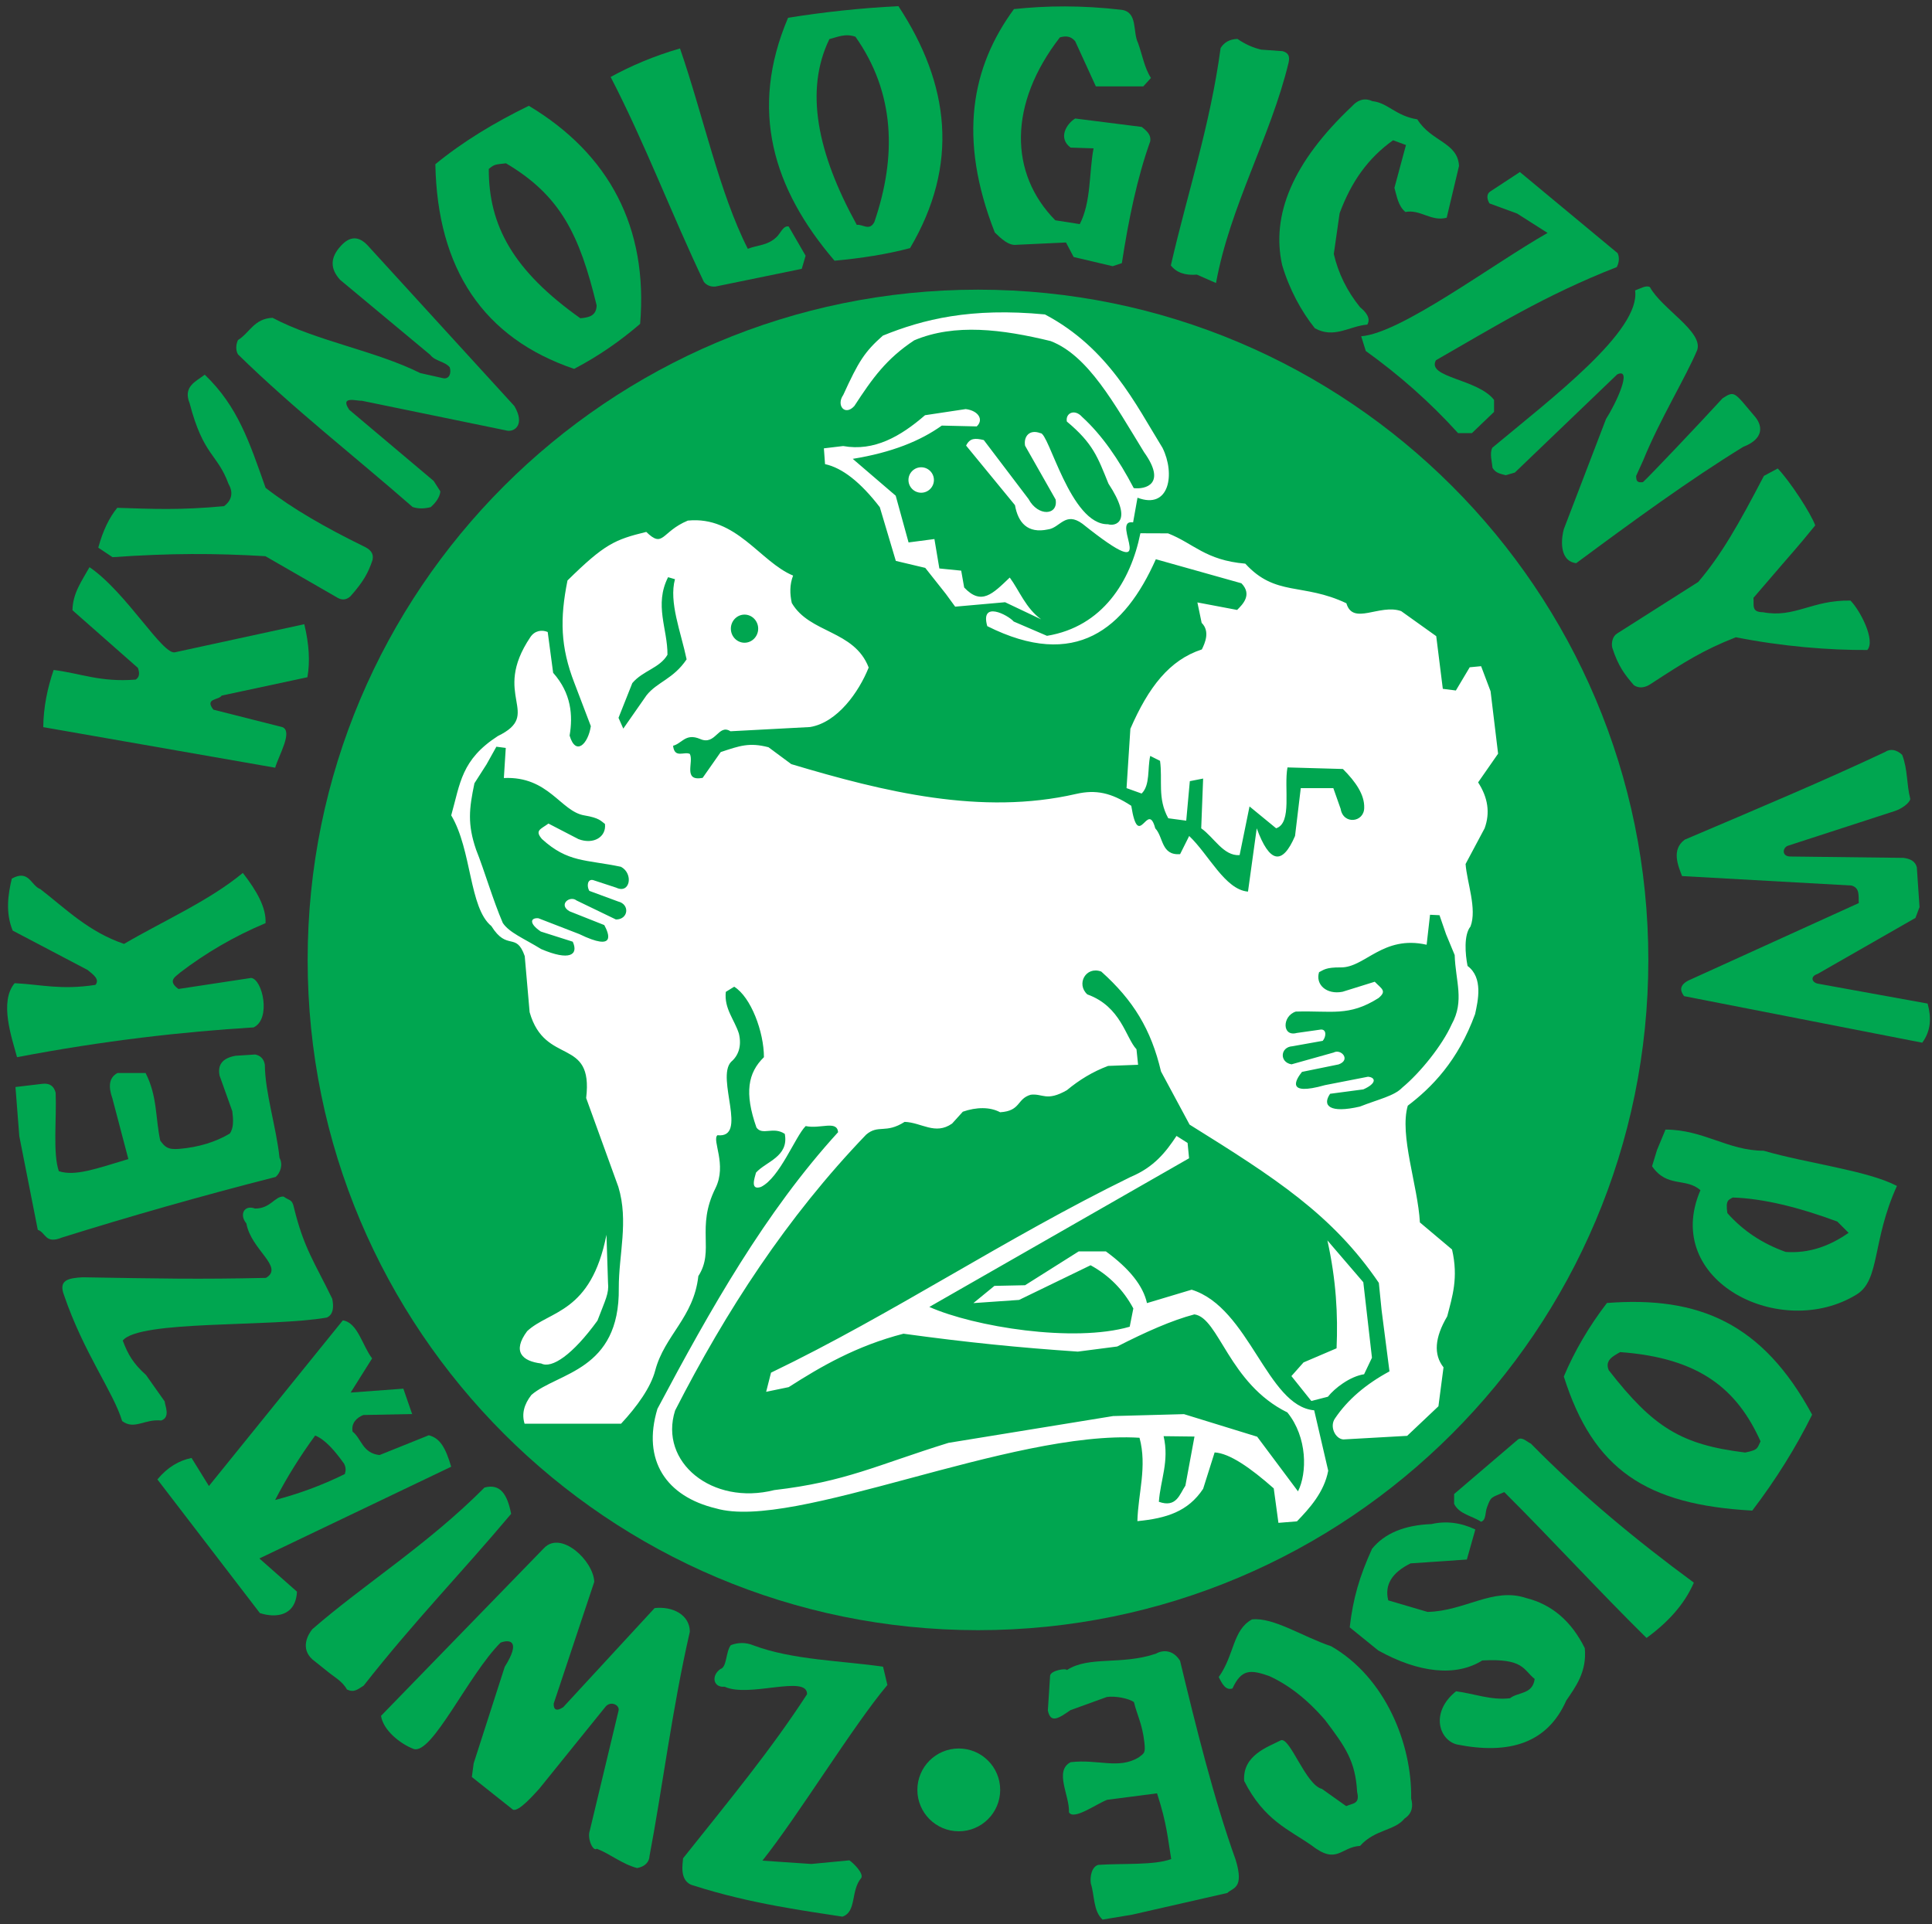
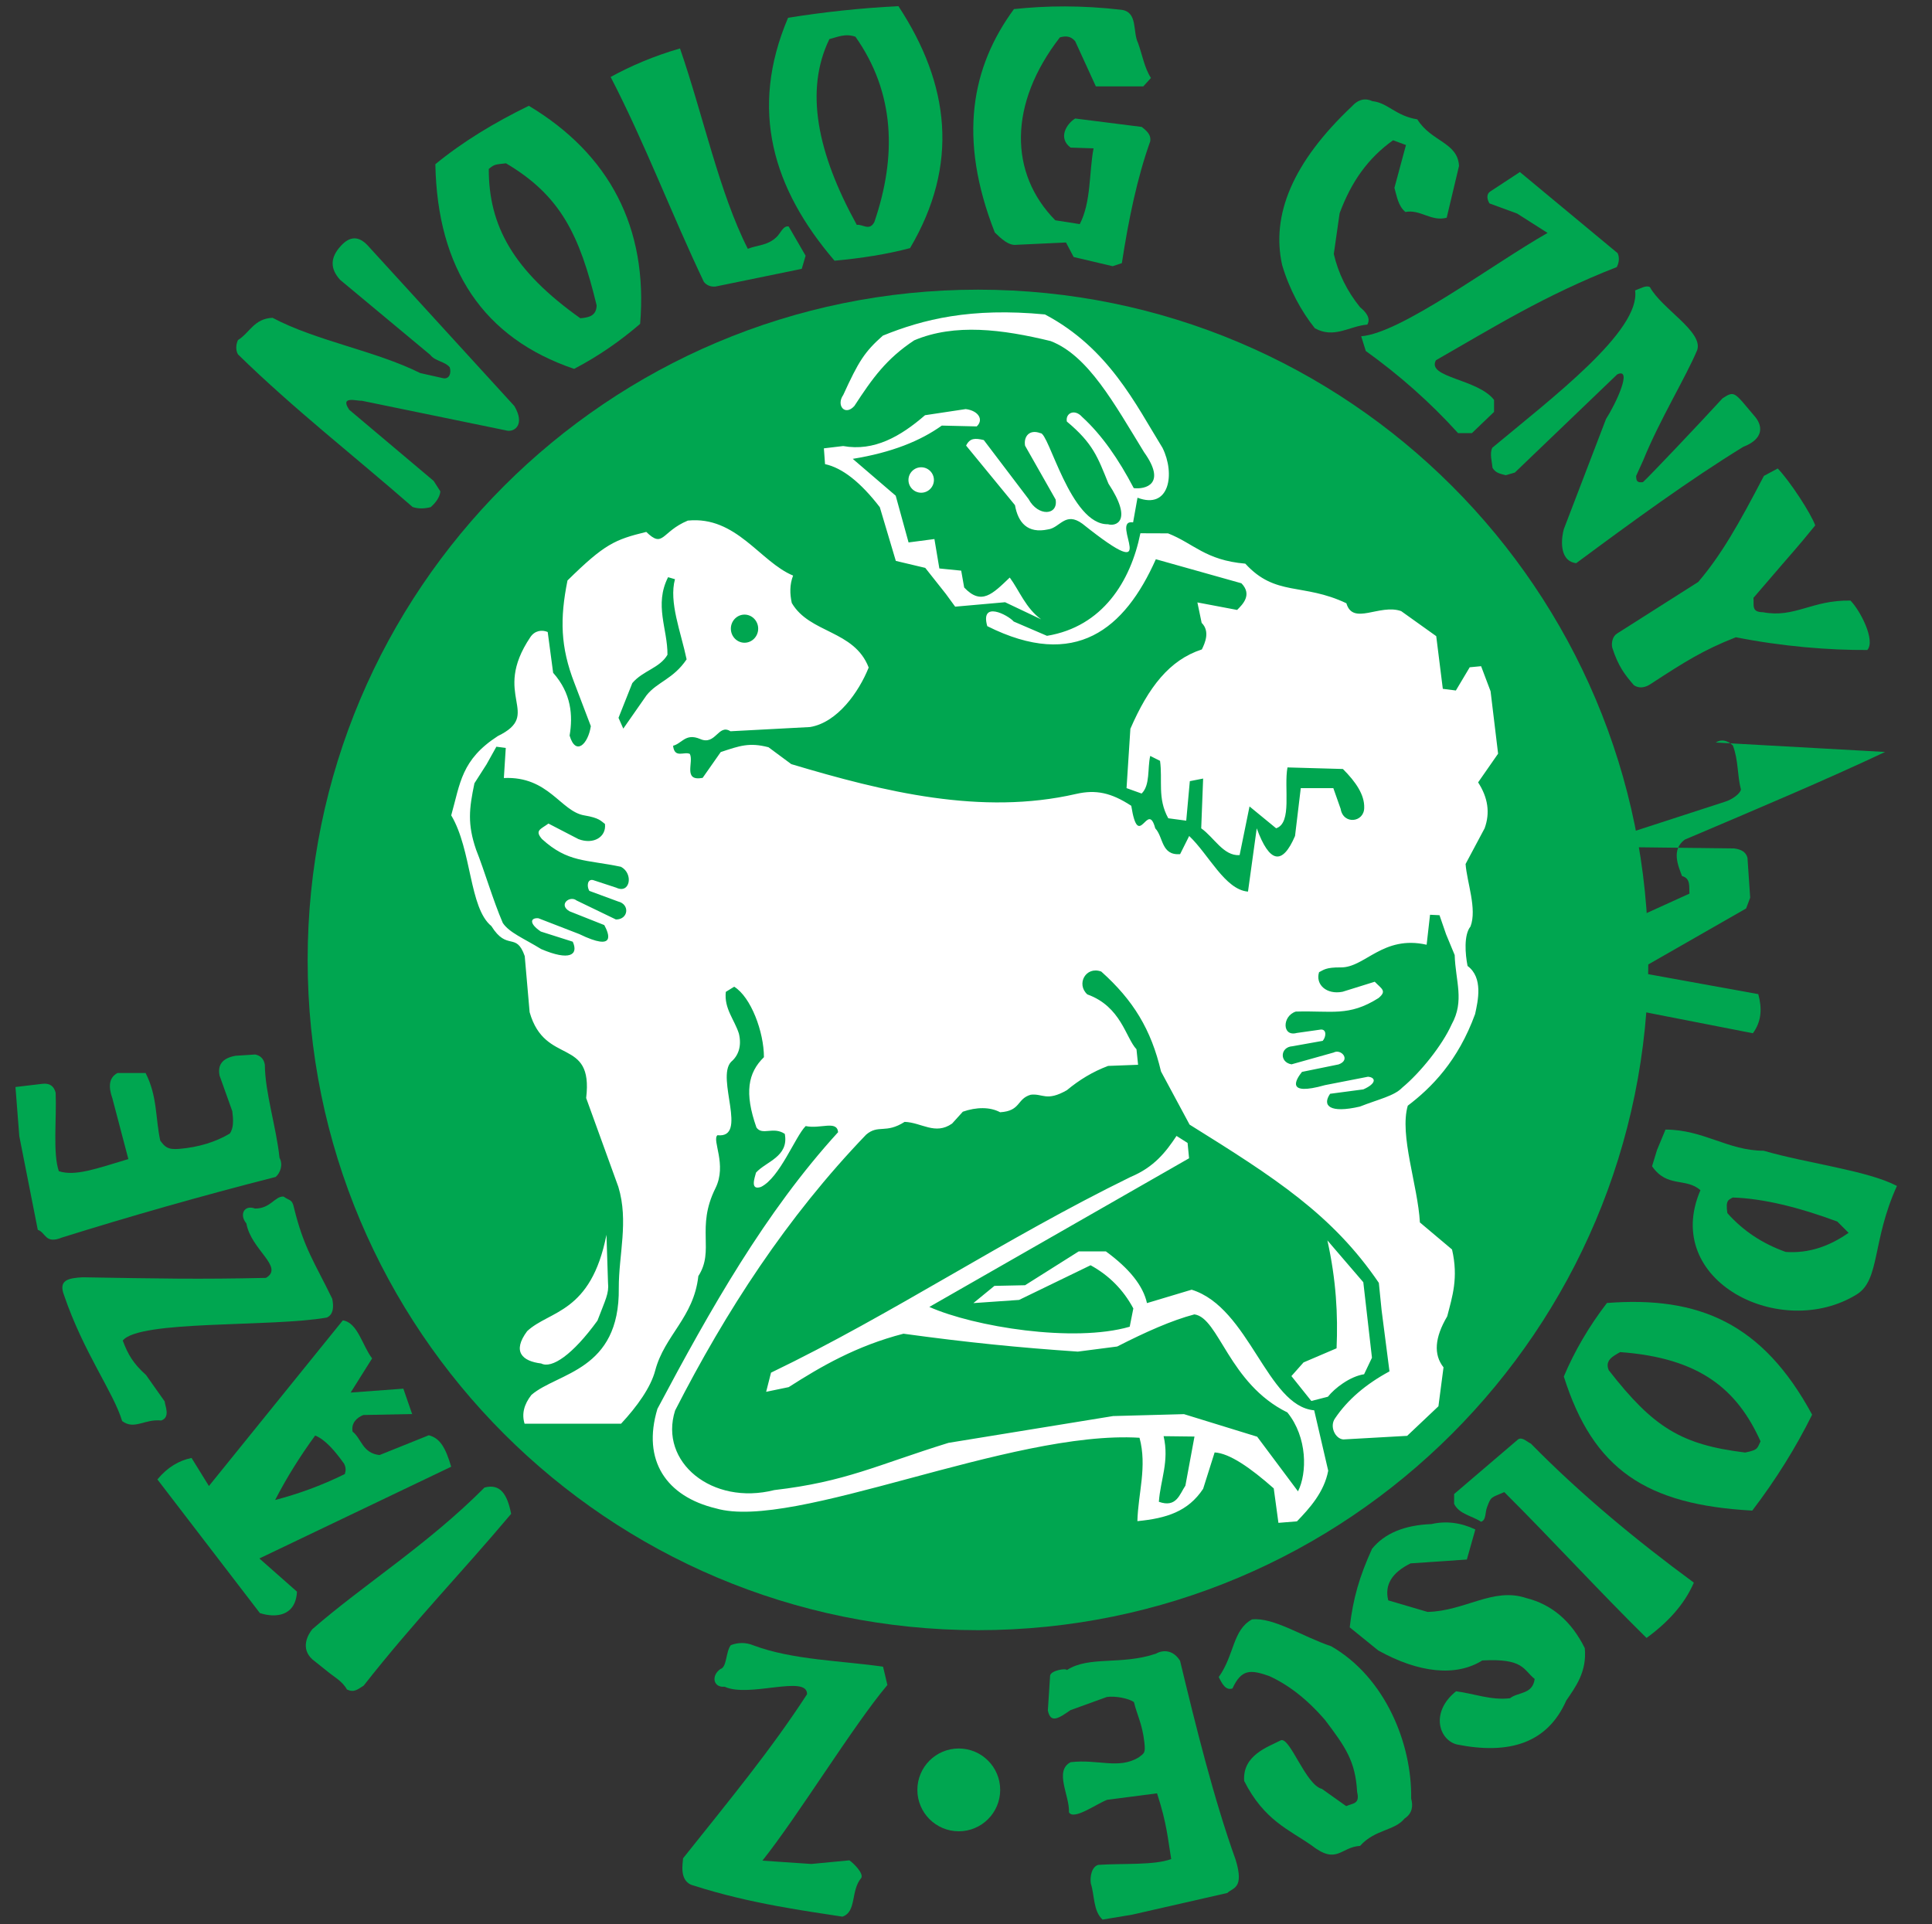
<svg xmlns="http://www.w3.org/2000/svg" xmlns:ns1="http://sodipodi.sourceforge.net/DTD/sodipodi-0.dtd" xmlns:ns2="http://www.inkscape.org/namespaces/inkscape" version="1.1" id="svg412" width="337.333" height="336" viewBox="0 0 337.333 336" ns1:docname="ZKwP_logo.svg" ns2:version="1.2.1 (9c6d41e410, 2022-07-14)">
  <rect x="0" y="0" width="337.333" height="336" fill="#333333" stroke="none" />
  <defs id="defs416" />
  <ns1:namedview id="namedview414" pagecolor="#ffffff" bordercolor="#666666" borderopacity="1.0" ns2:showpageshadow="2" ns2:pageopacity="0.0" ns2:pagecheckerboard="0" ns2:deskcolor="#d1d1d1" showgrid="false" ns2:zoom="2.327381" ns2:cx="169.07417" ns2:cy="168" ns2:window-width="1920" ns2:window-height="1043" ns2:window-x="0" ns2:window-y="0" ns2:window-maximized="1" ns2:current-layer="g420">
    <ns2:page x="0" y="0" id="page418" width="337.333" height="336" />
  </ns1:namedview>
  <g id="g420" ns2:groupmode="layer" ns2:label="Page 1" transform="matrix(1.333,0,0,-1.333,0,336)">
    <g id="g422" transform="scale(0.1)">
      <path d="m 1281.02,2141.15 c 484.86,0 878.05,-393.2 878.05,-878.05 0,-484.854 -393.19,-878.053 -878.05,-878.053 -484.852,0 -878.051,393.199 -878.051,878.053 0,484.85 393.199,878.05 878.051,878.05" style="fill:#00a650;fill-opacity:1;fill-rule:evenodd;stroke:none" id="path424" />
      <path d="m 1032.25,2497.35 c 45.93,7.33 93.81,12.7 144.55,15.21 67.31,-102.48 79.76,-207.72 15.22,-316.98 -30.42,-8.06 -63.68,-13.25 -98.9,-16.49 -80.42,93.83 -112.327,197.39 -60.87,318.26 z m 54.13,-27.9 c -32.61,-67.2 -16.04,-149.19 35.9,-243.44 7.67,1.27 16.51,-8.65 23.01,3.8 29.59,86.64 26.79,169.57 -24.77,242.67 -13.73,4.88 -24.53,-0.84 -34.14,-3.03" style="fill:#00a650;fill-opacity:1;fill-rule:evenodd;stroke:none" id="path426" />
      <path d="m 570.25,2305.5 c 35.695,29.35 77.105,54.41 122.422,76.54 105.164,-63.04 156.433,-159.22 145.805,-285.68 -25.442,-21.91 -53.809,-41.88 -86.454,-58.98 -118.773,40.27 -179.144,130.94 -181.773,268.12 z m 69.977,-6.15 c -0.145,-74.69 32.199,-133.35 119.945,-195.66 10.906,1.06 20.906,2.8 21.344,16.85 -22.453,92.79 -47.34,143.85 -118.696,186.14 -14.484,-1.58 -14.882,-1.18 -22.593,-7.33" style="fill:#00a650;fill-opacity:1;fill-rule:evenodd;stroke:none" id="path428" />
      <path d="m 2373.62,667.352 c -21.51,-43.426 -47.65,-85.305 -78.42,-125.657 -138.64,7.606 -208.29,53.473 -246.84,175.664 14.21,33.641 33.03,65.743 56.49,96.309 120.35,9.293 203.92,-26.359 268.77,-146.316 z m -67.58,-34.903 c -30.66,68.11 -79.54,109.239 -183.87,116.883 -9.51,-5.461 -20.35,-10.754 -14.96,-23.723 58.7,-75.293 95.07,-97.582 178.67,-107.851 17.73,3.519 15.67,5.91 20.16,14.691" style="fill:#00a650;fill-opacity:1;fill-rule:evenodd;stroke:none" id="path430" />
      <path d="m 799.844,2419.81 c 26.898,14.71 56.734,27.46 90.851,37.35 30.285,-87.48 51.481,-189.1 88.832,-262.46 12.786,5.05 25.573,4.04 37.353,15.15 5.38,4.71 8.75,15.48 16.15,14.13 l 22.21,-38.36 -5.05,-17.16 -113.057,-23.22 c -6.653,-0.54 -11.512,1.78 -15.145,6.06 -41.726,87.49 -77.394,182.04 -122.144,268.51" style="fill:#00a650;fill-opacity:1;fill-rule:evenodd;stroke:none" id="path432" />
      <path d="m 2218.69,447.332 c -12.25,-28.367 -33.9,-52.023 -61.98,-72.473 -63.01,62.079 -123.25,128.211 -186.32,191.063 -17.71,-7.758 -17.22,-5.371 -22.6,-19.875 -2.61,-6.317 -0.93,-16.961 -7.84,-18.945 -11.76,7.808 -28.46,9.671 -35.28,23.433 l 0.02,12.863 84,71.778 c 5.47,3.281 11.6,-3.586 16.52,-5.711 64.91,-66.152 138.5,-127.055 213.48,-182.133" style="fill:#00a650;fill-opacity:1;fill-rule:evenodd;stroke:none" id="path434" />
      <path d="m 1507.58,2418.51 -10.03,-11.03 h -62.15 l -27.07,59.15 c -6,7.09 -12.69,7.07 -20.05,5.01 -67.33,-86.96 -66.66,-178.02 -6.01,-239.59 l 32.08,-5.01 c 15.03,29.07 12.03,67.16 18.04,99.24 l -30.07,1 c -17.05,12.7 -5.02,31.42 6.01,38.1 l 87.22,-11.03 c 5.34,-4.34 12.7,-9.69 11.02,-19.05 -16.87,-47.11 -28.23,-101.58 -37.09,-159.39 l -12.03,-4.01 -51.12,12.03 -10.03,19.04 -64.16,-3 c -10.69,-1.67 -20.38,7.69 -29.07,16.04 -48.66,123.9 -30.53,216.95 25.06,292.72 42.27,4.51 88.39,5.17 141.35,-1 21.06,-3.34 14.04,-28.74 21.06,-43.1 5.68,-15.38 8.35,-32.76 17.04,-46.12" style="fill:#00a650;fill-opacity:1;fill-rule:evenodd;stroke:none" id="path436" />
-       <path d="m 1620.86,2469.64 c 9.83,-6.79 20.19,-11.46 31.08,-14.04 l 28.06,-2.01 c 7.48,-2.17 9.81,-6.33 7.81,-15.24 -23.39,-96.9 -76.65,-187.59 -95.02,-288.51 l -25.06,11.03 c -15.37,-1.33 -26.73,2.68 -34.09,12.03 21.72,94.9 51.46,182.79 65.16,284.71 4.72,7.71 12.08,11.71 22.06,12.03" style="fill:#00a650;fill-opacity:1;fill-rule:evenodd;stroke:none" id="path438" />
      <path d="m 454.402,307.367 c -5.949,11.086 -17.648,16.879 -26.613,24.528 l -18.512,14.789 c -16.007,14.39 -6.242,32.355 -0.078,39.742 67.739,58.937 150.754,110.351 225.43,185.472 20.766,5.559 29.934,-9.062 34.879,-34.46 -66.004,-78.5 -126.778,-140.469 -193.184,-225.067 -8.133,-4.953 -12.418,-9.512 -21.922,-5.004" style="fill:#00a650;fill-opacity:1;fill-rule:evenodd;stroke:none" id="path440" />
      <path d="m 1781.4,2118.25 c -16.96,21 -28.4,44.2 -34.33,69.61 l 7.63,53.41 c 15.33,41.25 37,72.01 69.99,95.61 l 16.91,-6.23 -15.13,-56.13 c 3.16,-10.54 4.66,-23.55 14.43,-31.6 19.4,3.85 33.83,-13.01 54.05,-7.5 l 16.14,67.83 c -1.65,31.1 -36.41,31.58 -54.61,61.03 -28.73,4.63 -38.42,21.68 -58.87,23.84 -11.38,5.22 -20.28,0.51 -26.7,-6.68 -78.32,-73.85 -105.93,-142.87 -91.54,-207.88 9.33,-31.79 25.29,-61.1 42.91,-82.96 25.37,-14.14 45.77,3.18 68.66,4.77 5.1,8.45 -2.22,16.91 -9.54,22.88" style="fill:#00a650;fill-opacity:1;fill-rule:evenodd;stroke:none" id="path442" />
      <path d="m 1614.36,308.695 c 11.8,25.551 23.58,24.883 48.2,16.223 24.36,-11.164 48.73,-29.305 73.11,-57.637 26.56,-35.09 39.79,-53.812 41.97,-94.308 3.81,-15.793 -5.26,-14.426 -14.33,-18.426 l -31.72,22.543 c -21.3,5.14 -41.66,67.703 -53.7,63.781 -16.82,-8.773 -50.59,-19.402 -48.23,-53.355 26.19,-51.711 58.81,-63.746 88.22,-84.364 33.55,-26.047 37.61,-2.343 63.65,-0.668 19.35,21.743 45.37,19.68 58.17,35.774 10.52,6.797 11.33,16.832 8.71,26.109 1.23,71.418 -33.57,158.602 -104.71,199.613 -37.2,12.426 -75.85,38.293 -103.75,35.176 -25.56,-13.801 -22.98,-46.75 -43.59,-75.488 4.4,-8.844 9.03,-17.938 18,-14.973" style="fill:#00a650;fill-opacity:1;fill-rule:evenodd;stroke:none" id="path444" />
      <path d="m 1990.83,2295.25 128.11,-106.36 c 2.97,-7 1.12,-13.53 -1.21,-18.13 -95.48,-37.46 -160.74,-78.55 -236.88,-122.06 -12.49,-22.97 54.79,-24.17 76.14,-51.97 v -15.71 l -29.01,-27.8 h -18.12 c -36.97,40.85 -77.45,76.4 -120.86,107.57 l -6.04,19.33 c 52.37,4.03 171.21,93.87 244.13,135.36 l -39.89,25.38 -36.25,13.3 c -2.81,4.77 -4.7,11.85 1.21,15.7 l 38.67,25.39" style="fill:#00a650;fill-opacity:1;fill-rule:evenodd;stroke:none" id="path446" />
      <path d="M 1103.43,9.746 C 1059.38,16.676 983.023,26.453 908.566,50.488 c -20.093,4.875 -13.836,30.523 -13.867,35.68 62.071,77.934 114.621,141.469 162.431,214.984 0.6,26.133 -76.247,-5.144 -107.942,9.813 -14.965,-1.453 -18.016,14.359 -5.625,23.152 8.828,2.449 6.816,22.488 13.73,31.336 9.402,3.508 19.156,3.895 29.422,-0.262 51.545,-19.421 117.115,-20.171 169.975,-28.027 l 5.66,-23.934 C 1117.62,260.152 1044.47,140.43 998.605,83.102 l 64.175,-4.328 49.73,4.758 c 4.68,-2.965 19.1,-16.942 15.61,-23.074 -14.25,-16.902 -5.69,-44.254 -24.69,-50.711" style="fill:#00a650;fill-opacity:1;fill-rule:evenodd;stroke:none" id="path448" />
      <path d="m 159.992,659.004 c -11.625,38.426 -50.344,89.215 -76.215,165.199 -7.305,19.344 5.242,22.082 24.457,23.141 101.235,-1.715 152.442,-2.739 240.118,-0.785 24.304,14.242 -19.536,36.671 -25.606,71.281 -9.633,11.539 -2.976,24.851 11.274,19.574 20.109,-0.293 26.156,16.406 37.363,15.684 8.203,-5.789 11.211,-3.328 13.566,-14.149 13.02,-53.527 26.899,-71.59 50.211,-119.676 3.524,-16.98 -2.316,-22.726 -7.215,-24.726 -74.285,-12.832 -245.593,-3 -267.152,-30.113 6.871,-18.325 13.746,-30.079 30.48,-45.106 l 24.477,-34.644 c 0.191,-5.539 8.008,-20.649 -4.641,-24.965 -21.996,2.234 -35.082,-12.762 -51.117,-0.715" style="fill:#00a650;fill-opacity:1;fill-rule:evenodd;stroke:none" id="path450" />
      <path d="m 564.125,1856.25 c -7.883,-1.96 -15.77,-2.47 -23.66,0.18 -76.649,67.05 -155.606,128.34 -228.805,200.02 -3.453,6.21 -2.305,13.58 0,18.64 15.684,9.74 20.996,28.12 45.32,29.21 57.567,-30.48 134.727,-43.08 193.442,-72.39 l 30.617,-6.87 c 7.492,-0.97 10.375,6.71 8.07,14.38 -6.191,7.73 -19.3,7.97 -25.496,16.28 l -118.066,98.29 c -13.227,14.51 -13.375,29.16 1.152,44.75 11.746,12.85 23.492,12.85 35.227,0 l 191.793,-210.01 c 14.273,-24.32 0.441,-33.59 -8.809,-32.38 l -190.808,39.25 c -6.7,-0.47 -29.536,7.13 -16.641,-11.78 l 110.578,-93.22 8.805,-13.74 c -0.781,-8.02 -6.75,-15.47 -12.719,-20.61" style="fill:#00a650;fill-opacity:1;fill-rule:evenodd;stroke:none" id="path452" />
      <path d="m 1955,1907.69 c -0.7,8.09 -4.1,19.05 -0.25,26.43 78.22,65.21 194.4,153.19 186.99,206.02 6.68,2.45 14.81,7.37 19.45,4.3 15.4,-28.35 69.82,-58.1 61.94,-82.3 -15.4,-36.64 -49.19,-91.3 -70.84,-144.71 l -9.18,-20.26 c 0.14,-6.34 0.95,-9.22 8.9,-8.15 5.58,4.58 75.85,78.64 104.28,109.81 16.41,10.79 15.44,7.61 42.98,-24.63 10.86,-13.61 9.03,-29.33 -15.81,-38.91 -71.19,-43.74 -144.92,-97.66 -218.88,-152.45 -24.2,3.1 -18.82,35.73 -16.18,44.67 l 55.23,144.2 c 12.95,20.08 35.37,68.24 14.67,58.46 l -134.11,-128.63 -11.85,-3.46 c -7.8,2.03 -13.2,2.91 -17.34,9.61" style="fill:#00a650;fill-opacity:1;fill-rule:evenodd;stroke:none" id="path454" />
      <path d="m 1255.85,230.051 c 29.95,0 54.24,-24.289 54.24,-54.235 0,-29.945 -24.29,-54.234 -54.24,-54.234 -29.94,0 -54.23,24.289 -54.23,54.234 0,29.946 24.29,54.235 54.23,54.235" style="fill:#00a650;fill-opacity:1;fill-rule:evenodd;stroke:none" id="path456" />
-       <path d="m 153.586,1855.38 c 46.875,-1.49 81.488,-3.26 139.871,2.16 7.731,5.63 13.734,15.58 5.938,28.98 -14.719,40.18 -32.832,36.25 -51.004,105.77 -8.93,21.98 8.019,28.43 19.797,37.48 43.695,-41.82 58.722,-89.15 79.703,-148.22 35.769,-27.85 79.453,-52.52 126.738,-75.76 9.656,-4.4 15.004,-8.81 13.449,-18.4 -5.762,-17.21 -11.672,-28.25 -28.933,-47.78 -5.153,-4.81 -10.739,-5.54 -16.747,-2.21 l -94.785,54.61 c -66.855,3.94 -124.187,3.99 -200.242,-1.29 l -18.652,12.44 c 5.992,22 14.285,39.42 24.867,52.22" style="fill:#00a650;fill-opacity:1;fill-rule:evenodd;stroke:none" id="path458" />
      <path d="m 2377.68,1832.37 c -31.58,-38.47 -9.16,-11.28 -80.91,-94.93 0.9,-9.52 -3.14,-18.71 12.36,-18.85 42.06,-7.88 63.64,16.12 114.69,15.27 12.88,-13.07 33.06,-52.12 22.11,-64.74 -49.81,-0.32 -110.71,4.52 -172.21,16.67 -42.21,-16.52 -66.68,-31.94 -110.82,-60.71 -8.72,-6.05 -16.3,-6.28 -22.69,-2.16 -11.85,13.75 -20.44,24.47 -28.41,49.28 -1.5,6.89 0.73,15.24 6.66,18.71 l 105.96,67.32 c 30.13,35.36 52.77,75.15 86.04,138.98 l 18.1,9.68 c 15.86,-16.39 43.52,-58.88 49.12,-74.52" style="fill:#00a650;fill-opacity:1;fill-rule:evenodd;stroke:none" id="path460" />
-       <path d="m 360.43,1514.91 -303.782,53.13 c 0.324,26.03 5.363,50.87 13.621,74.92 35.876,-4.54 61.157,-16.28 107.454,-12.62 4.914,3.11 5.488,8.39 2.89,15.35 l -85.679,75.49 c 0.344,22.3 12.039,38.11 22.3,56.43 48.485,-32.91 96.836,-117.28 112.563,-111.36 l 168.777,36.65 c 6.328,-26.15 7.688,-49.31 4.086,-69.47 l -112.32,-24.04 c -3.594,-6.15 -22.817,-3.35 -10.777,-18.46 l 90.406,-22.89 c 13.941,-5.77 -4.871,-36.91 -9.539,-53.13" style="fill:#00a650;fill-opacity:1;fill-rule:evenodd;stroke:none" id="path462" />
-       <path d="m 332.172,1174.71 c -92.551,-5.72 -195.832,-17.22 -309.856,-39.03 -6.727,25.15 -23.684,72.57 -3.117,96.95 34.766,-1.72 60.266,-9.21 105.856,-2.22 5.906,7.34 -3.016,13.59 -10.414,19.58 l -98.012,51.53 c -9.723,23.57 -6.07,47.68 -1.145,68.11 22.535,12.5 24.945,-9.2 37.418,-13.81 33.504,-25.92 62.989,-55.86 109.567,-71.73 51.871,30.32 111.785,56.62 155.605,92.98 18.207,-23.46 30.797,-45.39 29.754,-65.78 -41.383,-17.38 -78.359,-39.15 -111.703,-64.57 -4.812,-4.88 -18.039,-10.4 -2.359,-21.68 L 329,1239.5 c 14.98,-1.78 26.418,-53.96 3.172,-64.79" style="fill:#00a650;fill-opacity:1;fill-rule:evenodd;stroke:none" id="path464" />
-       <path d="m 2469.22,1535.54 c -79.75,-37.59 -168.56,-74.93 -262.46,-114.88 -17.97,-13.26 -8.54,-34.46 -3.54,-47.72 l 221.82,-12.37 c 11.6,-3.03 9.02,-14.05 9.72,-22.98 l -223.58,-101.63 c -14.33,-7.74 -8.13,-16.21 -5.3,-20.32 l 311.95,-60.98 c 11.72,15.92 12,33.26 7.06,51.25 l -143.38,26.02 c -7.61,1.14 -11.56,9.25 -0.66,12.87 l 128.14,73.35 5.3,14.14 -3.53,52.14 c -2,8.04 -8.76,11.29 -17.68,12.37 l -147.58,1.77 c -11.84,-0.24 -11.02,11.43 -3.54,14.14 l 138.75,45.06 c 10.63,3.1 21.05,11.43 21.46,16.34 -4.98,18.84 -3.13,38.35 -10.6,57.64 -7.4,7.02 -15.57,8.32 -22.35,3.79" style="fill:#00a650;fill-opacity:1;fill-rule:evenodd;stroke:none" id="path466" />
-       <path d="m 850.777,89.25 c 16.485,86.613 29.926,194.348 52.817,293.793 -0.156,22.328 -22.848,33.609 -46.168,30.918 L 737.719,284.141 c -9.848,-6.453 -12.793,-2.184 -12.434,4.793 l 53.125,159.457 c -1.137,27.918 -43.75,67.629 -65.871,44.125 L 499.098,272.82 c 2.761,-18.847 25.215,-36.773 42.664,-43.367 24.035,-8.254 71.66,97.152 113.926,139.297 11.839,4.406 27.14,2.836 5.441,-31.699 l -40.68,-126.403 -2.406,-17.968 53.906,-42.809 c 7.676,-3.109 28.227,20.817 34.34,27.395 l 86.063,106.539 c 6.773,9.715 20.015,3.265 17.804,-4.379 L 772.539,122.465 c -3.75,-10.422 4.371,-28.031 9.176,-23.742 18.16,-7.051 32.859,-20.02 52.851,-25.316 10.036,1.851 15.891,7.695 16.211,15.844" style="fill:#00a650;fill-opacity:1;fill-rule:evenodd;stroke:none" id="path468" />
+       <path d="m 2469.22,1535.54 c -79.75,-37.59 -168.56,-74.93 -262.46,-114.88 -17.97,-13.26 -8.54,-34.46 -3.54,-47.72 c 11.6,-3.03 9.02,-14.05 9.72,-22.98 l -223.58,-101.63 c -14.33,-7.74 -8.13,-16.21 -5.3,-20.32 l 311.95,-60.98 c 11.72,15.92 12,33.26 7.06,51.25 l -143.38,26.02 c -7.61,1.14 -11.56,9.25 -0.66,12.87 l 128.14,73.35 5.3,14.14 -3.53,52.14 c -2,8.04 -8.76,11.29 -17.68,12.37 l -147.58,1.77 c -11.84,-0.24 -11.02,11.43 -3.54,14.14 l 138.75,45.06 c 10.63,3.1 21.05,11.43 21.46,16.34 -4.98,18.84 -3.13,38.35 -10.6,57.64 -7.4,7.02 -15.57,8.32 -22.35,3.79" style="fill:#00a650;fill-opacity:1;fill-rule:evenodd;stroke:none" id="path466" />
      <path d="m 20.27,1096.6 35.086,4.17 c 9.461,1.18 15.309,-2.72 17.543,-11.7 1.391,-34.25 -3.898,-79.36 4.18,-102.746 21.434,-6.957 49.281,3.348 91.055,15.876 l -20.883,79.36 c -5.402,15.32 -4.801,27.3 6.68,33.41 h 36.758 c 15.593,-30.35 12.804,-59.03 19.214,-88.55 5.848,-7.79 9.188,-12.25 25.063,-10.86 25.332,2.23 47.332,8.92 65.996,20.05 5.285,7.25 4.73,17.82 3.34,29.24 l -16.707,46.78 c -2.641,13.44 3.039,22.72 20.883,25.9 l 25.898,1.67 c 7.102,-1.53 11.277,-5.99 12.531,-13.37 0.289,-36.76 15.028,-81.86 19.215,-121.96 5.012,-9.19 0.832,-20.054 -5.016,-25.065 -99.117,-25.282 -191.882,-51.84 -279.851,-79.364 -22.281,-9.183 -21.164,6.688 -31.746,10.028 l -24.227,122.801 -5.012,64.33" style="fill:#00a650;fill-opacity:1;fill-rule:evenodd;stroke:none" id="path470" />
      <path d="m 1444.15,5.906 c -12.42,11.559 -10.22,31.469 -15.33,47.207 -1.37,9.066 1.18,22.094 9.76,24.469 32.89,2.195 73.26,-0.723 95.54,7.629 -4.29,24.961 -5.49,46.246 -18.58,86.098 l -65.33,-8.485 c -14.59,-5.578 -43.88,-27.23 -50.05,-16.344 1.09,21.875 -19.75,54.188 2.22,65.622 36.1,4.238 62.35,-9.575 88.83,6.066 7.34,5.816 9.46,4.961 7.72,20.187 -2.77,24.297 -9.75,35.883 -13.61,52.504 -7.09,4.903 -24.57,8.282 -35.5,6.657 l -47.69,-17.235 c -15.99,-11.23 -26.09,-17.488 -29.6,-0.414 l 2.97,45.746 c 1.29,6.864 21.14,9.95 21.93,7.16 29.07,18.95 71.02,6.051 116.78,21.524 8.71,5.047 22.38,5.476 31.52,-9.418 20.52,-85.262 44.2,-181.086 72.86,-260.789 11.48,-37.902 -3.81,-36.18 -10.93,-43.305 L 1482.89,12.336 1444.15,5.906" style="fill:#00a650;fill-opacity:1;fill-rule:evenodd;stroke:none" id="path472" />
      <path d="m 1932.46,516.969 -11.1,-39.367 -73.69,-5.047 c -24.56,-12.117 -34.32,-28.27 -29.28,-48.457 l 51.49,-15.141 c 49.14,1.055 85.82,32.719 129.21,18.168 33.64,-8.41 59.21,-30.277 76.72,-65.613 3.03,-30.953 -12.11,-50.809 -24.23,-68.645 -24.9,-56.355 -75.37,-71.164 -143.34,-57.539 -23.56,6.059 -34.99,42.399 -1.01,69.652 23.56,-3.027 46.09,-12.113 70.66,-9.085 10.77,8.418 29.61,4.71 32.31,25.238 -15.15,12.113 -14.14,27.254 -68.65,24.226 -34.32,-21.535 -83.1,-16.484 -136.28,13.121 l -37.35,30.286 c 4.34,37.652 12.64,66.41 29.28,102.968 16.49,20.196 42.4,30.957 77.73,32.301 19.18,4.371 38.36,2.016 57.53,-7.066" style="fill:#00a650;fill-opacity:1;fill-rule:evenodd;stroke:none" id="path474" />
      <path d="m 2310.13,1013.13 c 57.1,-16.638 135.72,-25.755 174.57,-46.122 -32.86,-72.238 -21.9,-123.074 -52.63,-142.086 -98.83,-61.133 -256.15,17.324 -204.75,136.531 -19.3,16.879 -43.72,2.695 -63.37,31.391 l 6.48,21.216 11.11,26.76 c 49.89,0 81.84,-27.69 128.59,-27.69 z m -40.55,-61.286 c 40.42,-1.309 86.7,-12.879 136.99,-31.473 l 14.82,-14.808 c -25.15,-17.59 -52.31,-27.153 -82.39,-24.993 -30.54,10.875 -55.73,27.618 -76.4,50.828 -2.64,17.278 1.67,17.258 6.98,20.446" style="fill:#00a650;fill-opacity:1;fill-rule:evenodd;stroke:none" id="path476" />
      <path d="m 250.906,610.664 22.754,-36.766 175.403,217.024 c 19.582,-3.024 25.566,-33.238 38.351,-49.859 l -28.125,-44.747 69.035,5.114 11.508,-33.239 -63.922,-1.277 c -8.574,-3.359 -16.172,-10.605 -14.062,-21.734 11.757,-9.27 12.836,-28.254 35.277,-30.731 l 64.488,25.926 c 14.961,-3.707 22.157,-16.797 29.356,-41.219 L 339.734,478.984 388.977,435.52 c -1.629,-32.016 -27.536,-34.899 -48.582,-28.075 L 206.16,582.539 c 13.543,16.254 28.621,24.824 44.746,28.125 z m 161.922,29.399 c -19.824,-27.219 -37.453,-55.317 -52.437,-84.481 29.543,7.766 59.797,18.449 91.277,33.984 1.492,4.536 1.531,8.7 -0.969,13.598 -12.23,17.043 -24.679,31.535 -37.871,36.899" style="fill:#00a650;fill-opacity:1;fill-rule:evenodd;stroke:none" id="path478" />
      <path d="m 1738.69,895.648 c 11.54,-52.273 13.93,-97.191 12.02,-141.339 l -43.28,-18.504 -15.87,-17.891 26.07,-32.605 21.73,5.554 c 8.85,11.211 28.82,26.586 47.4,29.457 l 10.3,21.641 -11.33,98.906 z m -944.307,7.391 C 773.996,799.641 719.688,804.184 690.488,776.766 c -19.976,-26.836 -6.418,-39.368 18.391,-42.34 13.812,-7.141 41.113,11.179 73.703,56.148 10.344,27.321 15.344,35.453 13.824,49.672 z M 1104.54,2003.26 c 19.96,43.68 27.71,56.29 51.87,77.68 52.5,21.35 115.02,37.06 212.3,27.77 83.5,-44.14 118.67,-117.53 154.04,-174.84 16.74,-33.76 9.28,-81.32 -32.79,-65.26 l -5.77,-32.3 c -32.8,4.93 42.74,-88.95 -66.39,-1.79 -22.6,16.51 -29.26,-5.43 -45.11,-7.45 -26.85,-5.74 -39.16,8.96 -43.23,31.8 l -64.01,78.01 c 4.99,10.1 11.71,9.92 23.16,7.26 l 58.59,-77.21 c 12.6,-23.51 39.11,-21.59 35.51,-0.68 l -40.04,70.53 c -2.05,12.03 5.74,21.87 20.08,16.4 11,1.89 39.2,-120.4 88.55,-119.32 9.97,-3.15 33.34,3.63 0.59,53.24 -14.05,34.56 -19.99,52.55 -54.46,81.29 -2.12,10.8 9.98,17.22 19.88,6.16 25.68,-23.38 47.89,-55.42 67.73,-93.37 15.08,-1.87 43.52,5.05 13.57,46.98 -39.06,63.61 -73.18,126.68 -122.41,145.66 -63.16,15.39 -125.66,23.43 -178.72,0.97 -36.44,-24.14 -54.5,-49.34 -78.41,-86.03 -12.32,-13.6 -24.12,0.87 -14.53,14.5 z m 102.08,-94.78 c 9.18,0 16.67,-7.48 16.67,-16.66 0,-9.19 -7.49,-16.68 -16.67,-16.68 -9.19,0 -16.67,7.49 -16.67,16.68 0,9.18 7.48,16.66 16.67,16.66 z M 1524.14,639.191 c 7.66,-32.82 -4.14,-57.3 -6.21,-85.945 23.07,-8.285 27.16,9.895 34.76,21.117 l 11.91,64.348 z M 975.215,1715.48 c 9.859,0 17.898,-8.27 17.898,-18.42 0,-10.16 -8.039,-18.43 -17.898,-18.43 -9.863,0 -17.902,8.27 -17.902,18.43 0,10.15 8.039,18.42 17.902,18.42 z m 944.485,-326.69 24.9,46.69 c 7.37,20.07 4.54,40.13 -8.49,60.2 l 26.17,37.61 -9.84,81.73 -12.41,32.87 -14.92,-1.42 -18.13,-30.42 -17.11,2.19 -8.62,69 -45.91,32.8 c -28.3,9.99 -63.15,-19.38 -71.77,10.29 -57.25,27.13 -92.64,8.35 -132.4,51.89 -52.33,4.48 -67.48,26.45 -101.22,39.68 l -36.2,0.13 c -12.75,-62.99 -49.52,-122.35 -122.36,-134.37 l -43.53,18.72 c -7.92,8.93 -44.26,27.7 -34.69,-6.02 115.66,-57.97 180.2,-3.7 220.83,87.65 l 112.09,-31.51 c 14.51,-14.92 1.69,-27.65 -5.66,-34.92 l -52.02,9.84 5.57,-26.75 c 11.24,-11.14 4.36,-26.47 0.27,-34.83 -42.33,-13.71 -69.89,-49.34 -93.62,-103.94 l -5.02,-77.75 19.74,-7.08 c 11.41,10.96 7.51,32.85 11.26,49.27 l 12.86,-6.44 c 3.6,-25.08 -3.73,-49.06 10.8,-75.24 l 23.53,-3.14 4.7,51.76 17.43,3.41 -2.51,-65.21 c 16.76,-11.7 29.15,-36.52 50.29,-35.1 l 12.99,63.78 34.85,-28.61 c 21.35,6.9 9.9,53.16 14.86,79.74 l 72.6,-2.06 c 16.95,-16.94 28.44,-33.87 27.9,-50.8 -0.08,-19.42 -27.5,-22.45 -30.86,-1.42 l -9.58,27.14 h -42.64 l -7.52,-62.7 c -16.72,-38.92 -33.45,-35.58 -50.16,10.03 l -11.45,-82.89 c -30.05,2.42 -51.36,48.57 -77.03,72.86 l -11.9,-23.79 c -25.06,-1.85 -21.7,22.55 -32.54,33.82 -10.07,37.83 -21.71,-31.58 -31.43,29.54 -26.32,17.21 -46.4,21.46 -72.3,15.52 -123.92,-28.48 -251.24,2.65 -373.01,39.06 l -29.87,22.12 c -25.077,6.51 -37.487,2.03 -62.569,-6.33 l -23.676,-33.79 c -26.406,-4.92 -11.199,20.93 -16.797,31.4 -7.308,3.56 -20.043,-6.45 -21.926,10.68 11.746,2.99 16.258,16.83 35.239,8.95 20.55,-9.32 23.91,20.26 39.937,10.03 l 104.272,5.54 c 35.8,5.93 63.95,45.9 76.76,77.95 -18.95,49.25 -77.32,44.44 -100.73,84.57 -2.59,11.96 -2.91,23.92 1.73,35.89 -43.251,17.84 -74.333,78.43 -137.903,72.03 -35.031,-14.62 -31.648,-36.96 -54.43,-14.84 -41.187,-10.03 -54.695,-15.87 -103.179,-63.61 -10.086,-50.01 -9.258,-87.16 8.988,-134.18 l 21.586,-56.65 c -3.535,-23.43 -19.734,-39.62 -27.793,-12.38 4.418,26.36 2.351,55.3 -21.586,82.27 l -7.113,53.44 c -7.551,3.23 -16.91,1.92 -22.653,-6.62 -52.132,-77.34 17.004,-100.7 -42.668,-129.69 -47.933,-31.06 -49.187,-61.65 -61.062,-103.88 27.183,-45.64 23.305,-121.12 52.59,-145.05 20.898,-33.44 32.336,-6.98 43.695,-39.3 l 6.418,-73.51 c 20.16,-70.96 83.742,-31.55 74.047,-112.46 l 42.172,-116.379 c 13.707,-45.071 0.383,-88.946 0.574,-132.512 1.363,-108.777 -80.012,-110.519 -114.402,-139.988 -9.911,-12.598 -12.907,-25.192 -9.004,-37.789 h 126.371 c 20.914,22.465 38.863,47.453 44.699,69.574 12.258,46.437 50.488,69.363 56.531,123.824 21.735,33.754 -3.457,63.129 22.399,115.102 15.472,31.093 -4.903,62.858 2.597,69.458 40.75,-4.51 -2.175,74.65 17.84,96.05 9.36,7.89 14.274,20.22 10.301,37 -5.723,18.25 -19.582,32.78 -17.16,54.73 l 10.976,6.77 c 22,-13.62 38.949,-59.2 38.969,-92.32 -21.031,-20.49 -25.777,-46.77 -9.789,-92.19 7.926,-10.9 21.769,1.89 37.099,-8.27 5.71,-30.01 -24.88,-36.318 -37.693,-50.775 -1.804,-7 -8.05,-23.621 6.438,-18.77 24.735,12.02 45.015,66.245 58.635,79.745 19.34,-4.14 40.9,8.01 42.47,-7.98 C 1002.5,932.984 930.445,805.535 861.137,675.031 840.688,607.398 872.73,560.199 937.758,544.598 c 102.042,-29.883 385.832,102.867 554.832,92.511 10.2,-37.8 -1.85,-72.82 -2.78,-109.23 38.23,3.664 66.47,12.68 86.12,42.363 l 15.05,47.649 c 19.54,-1.09 46.75,-20.036 77.44,-47.106 l 6.13,-45.144 24.27,1.964 c 16.43,16.997 35.63,38.176 40.94,66.325 l -18.37,79.136 c -61.85,5.399 -84.76,134.528 -160.51,158.004 l -58.53,-17.558 c -4.96,22.57 -22.89,45.144 -53.78,67.715 h -35.66 l -70.22,-44.297 -40.13,-0.848 -27.59,-22.57 59.89,4.172 93.64,45.414 c 24.22,-13.297 42.89,-32.149 56,-56.567 l -4.75,-23.961 c -73.39,-21.281 -203.84,-0.129 -262.46,25.926 l 340.21,194.744 -1.94,20.1 -14.5,9.18 c -14.01,-21.15 -29.42,-40.918 -60.11,-53.731 -165.93,-81.195 -311.13,-179.422 -471.03,-256.41 l -6.38,-25.078 29.55,6.137 c 42.23,27.031 88.64,54.062 150.33,69.972 83.08,-11.387 150.92,-18.211 228.37,-23.445 l 51.58,6.68 c 36.94,18.898 71.57,34.328 101.11,42.093 32.25,-4.363 45.05,-90.75 121.8,-128.48 26.43,-32.602 25.96,-79.555 13.9,-103.34 l -53.48,71.582 -95.85,29.551 -92.8,-2.508 -215.68,-35.109 c -93.63,-28.985 -134.5,-51.016 -228.12,-61.856 -81.57,-20.637 -151.336,36.785 -129.969,104.215 66.739,130.531 146.299,253.242 250.249,361.417 16.05,13.72 25.44,0.78 50.38,16.72 22.21,-0.74 39.98,-17.77 62.2,-2.22 l 14.07,15.55 c 17.77,6.17 35.54,6.42 48.87,-0.74 27.4,1.73 21.47,17.52 39.99,22.95 15.8,1.98 20.48,-9.38 47.39,5.93 16.28,13.51 33.81,24.26 54.06,31.84 l 39.24,1.48 -2.1,20.32 c -14.24,15.12 -19.99,55.85 -64.37,71.87 -14.92,13.47 -2.05,37.39 18.2,29.95 41.98,-37.52 65.38,-75.93 78.29,-130.89 l 37.43,-69.62 c 111.78,-69.616 187.15,-117.991 247.9,-207.342 l 3.63,-35.957 10.31,-79.981 c -31.2,-16.812 -54.98,-37.34 -71.34,-61.582 -7.51,-10.582 0.27,-26.73 10.84,-27.586 l 83.64,4.715 40.97,38.738 6.67,51.012 c -13.23,16.703 -11.62,38.961 4.83,66.781 6.64,25.801 14.93,50.36 6.33,87.586 l -42.09,35.442 c -2.69,48.375 -27.1,114.304 -15.89,152.954 31.16,23.69 65.78,58.5 88.2,120.08 3.64,16.9 10.95,47.52 -9.88,62.97 -3.09,15.36 -5.09,40.75 3.85,51.73 8.79,23.05 -4.76,58.04 -6.45,81.88 z m -556,320.5 c -20.24,14.69 -28.4,37.51 -41.07,54.73 -22.57,-21.56 -37.13,-36.93 -59.71,-13.02 l -3.89,22.06 -28.61,2.86 -6.47,38.55 -33.86,-4.45 -16.85,61.21 -56.27,48.29 c 51.27,8.32 88.7,23.58 116.64,43.58 l 45.74,-1.08 c 9.41,8.66 2.42,20.6 -14.41,22.7 l -53.3,-8.03 c -31.91,-27.68 -66.55,-47.71 -107.21,-40.39 l -25.26,-3.01 1.51,-20.68 c 22.65,-4.92 46.57,-23.73 71.74,-56.41 l 20.97,-70.36 38.55,-9.15 26.8,-33.85 12.39,-16.96 65.4,5.81 z m -488.618,55.2 c -18.473,-36.48 -0.531,-67.75 -0.797,-101.62 -10.168,-17.57 -32.133,-20.68 -46.043,-37.1 l -18.09,-45.53 6.262,-14.12 30.438,43.63 c 14.035,17.68 35.011,21.13 52.507,47.12 -7.496,35.8 -23.429,75 -15.254,104.99 z m -212.602,-223.67 -2.503,-39.44 c 58.664,2.7 74.25,-43.74 105.371,-48.94 20.14,-3.37 21.832,-7.52 27.058,-11.21 2.039,-16.96 -14.988,-27.49 -34.797,-19.83 l -39.207,20.33 c -10.476,-7.62 -18.164,-8.92 -8.605,-20.19 34.117,-31.15 57.449,-26.75 103.566,-36.44 16.672,-8.87 11.973,-35.99 -6.144,-27.37 l -30.36,9.97 c -7.468,1.72 -8.535,-8.06 -4.957,-14.13 l 37.77,-13.94 c 15.668,-3.72 13.453,-23.69 -2.922,-23.55 l -51.559,24.89 c -8.66,6.96 -24.418,-5.38 -9.187,-14.17 l 45.516,-18.06 c 5.726,-10.6 16.582,-35.69 -32.766,-11.78 l -53.492,20.71 c -10.36,0.91 -12.852,-6.67 3.129,-17.4 l 41.828,-13.3 c 7.894,-17.39 -4.215,-25.54 -41.344,-9.67 -22.488,13.82 -41.957,21.6 -50.281,34.22 -12.996,30.18 -23.996,68.5 -34.969,95.97 -11.492,33.53 -9.203,53.49 -2.184,87.03 l 15.864,24.8 12.879,23.09 z m 1210.65,-218.56 -4.45,-39.27 c -57.29,12.95 -80.77,-30.03 -112.33,-29.69 -20.41,0.21 -22.8,-3.58 -28.6,-6.29 -4.98,-16.35 9.93,-29.7 30.78,-25.63 l 42.17,13.14 c 8.97,-9.34 16.31,-11.97 4.93,-21.39 -39.06,-24.68 -61.25,-16.26 -108.36,-17.71 -17.97,-5.8 -18.09,-33.33 1.25,-28.02 l 31.64,4.49 c 7.65,0.38 6.99,-9.43 2.4,-14.79 l -39.63,-7.09 c -16.07,-0.92 -17.39,-20.97 -1.25,-23.7 l 55.12,15.46 c 9.75,5.34 23.1,-9.58 6.56,-15.56 l -47.98,-9.8 c -7.49,-9.43 -22.58,-32.23 30.19,-17.34 l 56.3,11 c 10.36,-0.92 11.49,-8.82 -6.13,-16.58 l -43.51,-5.76 c -10.82,-15.73 -0.34,-25.88 39,-16.76 24.57,9.66 45.1,13.9 55.51,24.86 23.67,19.61 52.41,55.4 64.67,82.76 17.2,31 5.03,56.64 4,90.89 l -11.27,27.19 -8.62,25 -12.39,0.59" style="fill:#ffffff;fill-opacity:1;fill-rule:evenodd;stroke:none" id="path480" />
    </g>
  </g>
</svg>